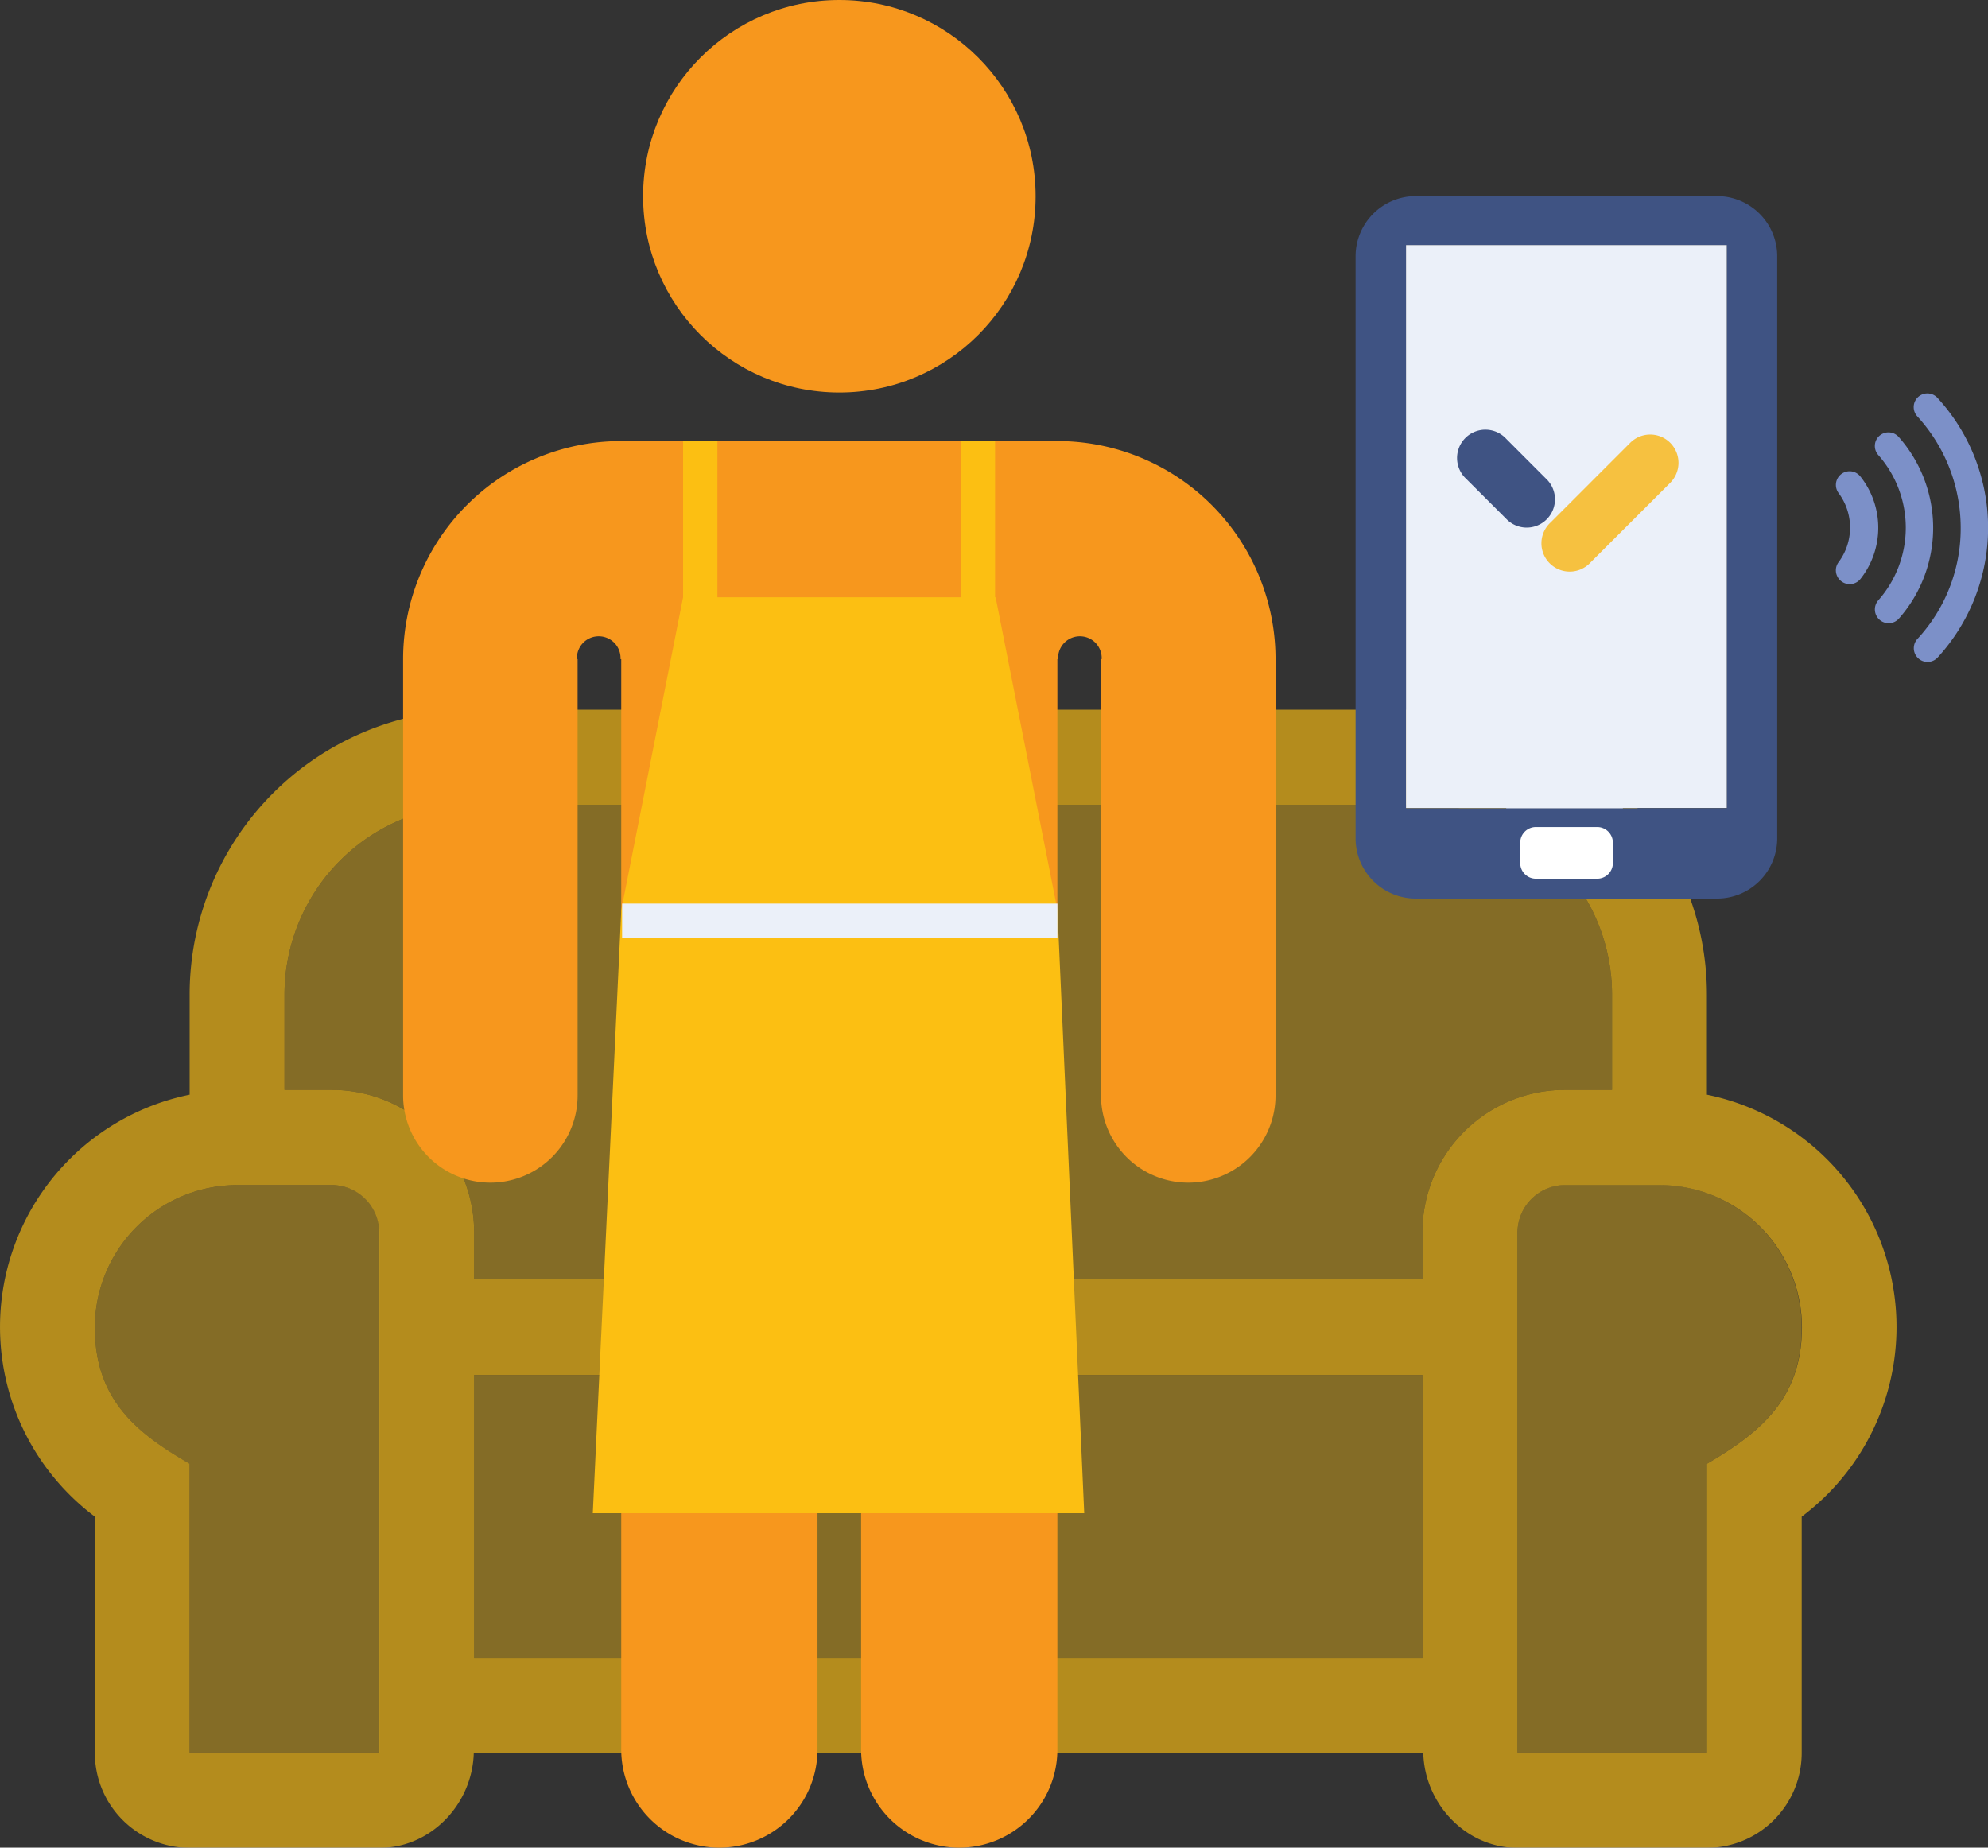
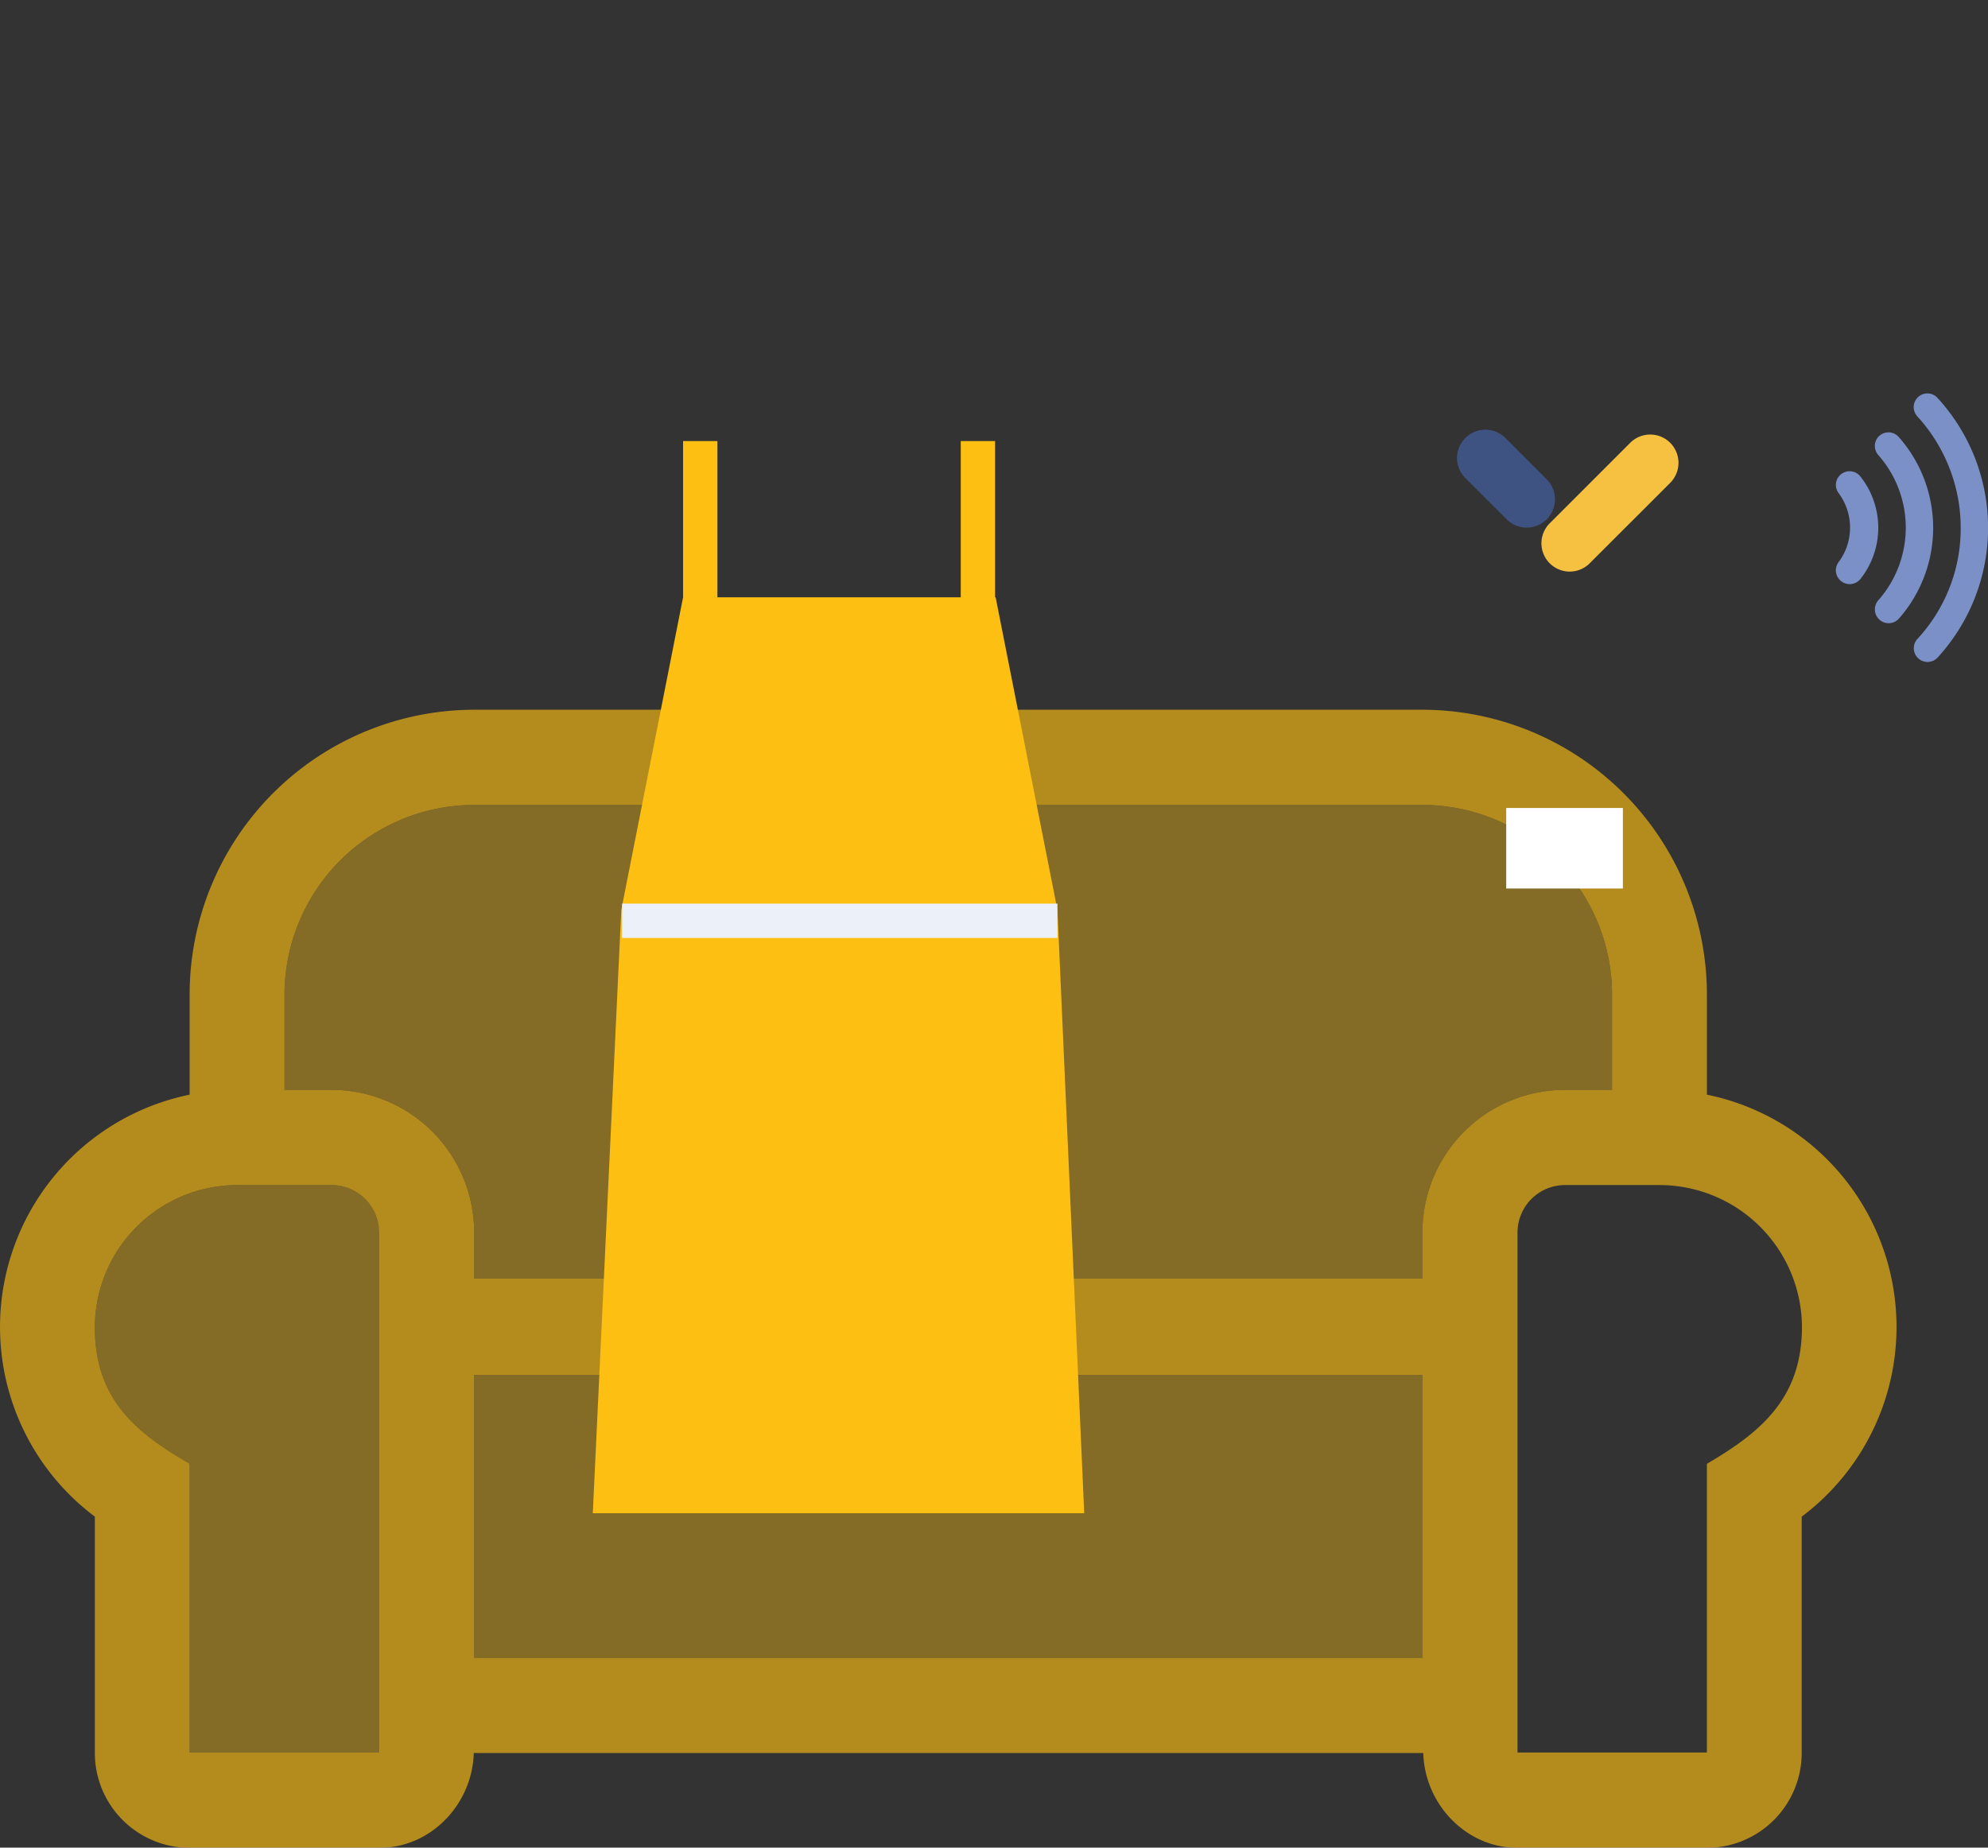
<svg xmlns="http://www.w3.org/2000/svg" id="Layer_1" data-name="Layer 1" viewBox="0 0 387.34 360">
  <rect x="0" y="0" width="387.34" height="360" fill="#333333" stroke="none" />
  <defs>
    <style>.cls-1,.cls-4{opacity:0.8;}.cls-2{opacity:0.5;}.cls-3,.cls-4{fill:#fcbf12;}.cls-5{fill:#f7971d;}.cls-6{fill:#ebf0f9;}.cls-7{fill:#7c90c8;}.cls-8{fill:#fff;}.cls-9{fill:#3f5383;}.cls-10{fill:#f6c140;}</style>
  </defs>
  <g class="cls-1">
    <g class="cls-2">
      <rect class="cls-3" x="92.38" y="267.91" width="184.76" height="55.14" />
      <path class="cls-3" d="M65,230.69H46.52a27.77,27.77,0,0,0-27.71,27.77c0,14.38,8.6,20.79,18.47,26.56v56.24h37V239.93A9.26,9.26,0,0,0,65,230.69Z" transform="translate(-0.33 0.21)" />
      <path class="cls-3" d="M314.42,212.15V193.62a37,37,0,0,0-36.95-37H92.71a37,37,0,0,0-36.95,37v18.53H65a27.77,27.77,0,0,1,27.71,27.78v9H277.47v-9a27.77,27.77,0,0,1,27.71-27.78Z" transform="translate(-0.33 0.21)" />
-       <path class="cls-3" d="M296,239.93V341.26H332.9V285c10.45-6.12,18.47-12.76,18.47-26.56a27.77,27.77,0,0,0-27.71-27.77H305.18A9.26,9.26,0,0,0,296,239.93Z" transform="translate(-0.33 0.21)" />
    </g>
-     <path class="cls-4" d="M332.9,213.08V193.62a55.5,55.5,0,0,0-55.43-55.54H92.71a55.5,55.5,0,0,0-55.43,55.54v19.46A46.2,46.2,0,0,0,18.81,295.3v46a18.5,18.5,0,0,0,18.47,18.53h37c10,0,18.08-8.49,18.36-18.48h185c.28,10,8.37,18.48,18.36,18.48H332.9a18.5,18.5,0,0,0,18.47-18.53v-46a46.2,46.2,0,0,0-18.47-82.22Zm0,71.94v56.24H296V239.93a9.26,9.26,0,0,1,9.23-9.24h18.48a27.77,27.77,0,0,1,27.71,27.77C351.37,272.26,343.35,278.9,332.9,285Zm-55.43,37.82H92.71V267.7H277.47Zm0-73.91H92.71v-9A27.77,27.77,0,0,0,65,212.15H55.76V193.62a37,37,0,0,1,36.95-37H277.47a37,37,0,0,1,36.95,37v18.53h-9.24a27.77,27.77,0,0,0-27.71,27.78ZM18.81,258.46a27.77,27.77,0,0,1,27.71-27.77H65a9.26,9.26,0,0,1,9.23,9.24V341.26H37.28V285C27.41,279.25,18.81,272.84,18.81,258.46Z" transform="translate(-0.33 0.21)" />
+     <path class="cls-4" d="M332.9,213.08V193.62a55.5,55.5,0,0,0-55.43-55.54H92.71a55.5,55.5,0,0,0-55.43,55.54v19.46A46.2,46.2,0,0,0,18.81,295.3v46a18.5,18.5,0,0,0,18.47,18.53h37c10,0,18.08-8.49,18.36-18.48h185c.28,10,8.37,18.48,18.36,18.48H332.9a18.5,18.5,0,0,0,18.47-18.53v-46a46.2,46.2,0,0,0-18.47-82.22Zm0,71.94v56.24H296V239.93a9.26,9.26,0,0,1,9.23-9.24h18.48a27.77,27.77,0,0,1,27.71,27.77C351.37,272.26,343.35,278.9,332.9,285Zm-55.43,37.82H92.71V267.7H277.47Zm0-73.91H92.71v-9A27.77,27.77,0,0,0,65,212.15H55.76V193.62a37,37,0,0,1,36.95-37H277.47a37,37,0,0,1,36.95,37v18.53h-9.24a27.77,27.77,0,0,0-27.71,27.78M18.81,258.46a27.77,27.77,0,0,1,27.71-27.77H65a9.26,9.26,0,0,1,9.23,9.24V341.26H37.28V285C27.41,279.25,18.81,272.84,18.81,258.46Z" transform="translate(-0.33 0.21)" />
  </g>
-   <circle class="cls-5" cx="163.54" cy="38.24" r="38.24" />
-   <path class="cls-5" d="M206.36,85.73h-85a42.49,42.49,0,0,0-42.49,42.49v85a17,17,0,1,0,34,0v-85h-.13a4.25,4.25,0,1,1,8.49,0h.14V340.67a19.12,19.12,0,0,0,38.24,0V213.2h8.5V340.67a19.12,19.12,0,1,0,38.24,0V128.22h.14a4.25,4.25,0,1,1,8.49,0h-.13v85a17,17,0,1,0,34,0v-85A42.49,42.49,0,0,0,206.36,85.73Z" transform="translate(-0.33 0.21)" />
  <polygon class="cls-3" points="206.03 177.29 193.99 116.38 193.88 116.38 193.88 85.94 187.19 85.94 187.19 116.38 139.78 116.38 139.78 85.94 133.09 85.94 133.09 116.38 121.05 177.29 115.5 294.84 211.25 294.84 206.03 177.29" />
  <rect class="cls-6" x="160.61" y="136.78" width="6.69" height="84.82" transform="translate(342.81 15.45) rotate(90)" />
  <path class="cls-7" d="M358.66,92.56l0,0a2.66,2.66,0,0,0-.08,3.33,11.25,11.25,0,0,1,0,13.4,2.65,2.65,0,0,0,.07,3.33l0,0a2.68,2.68,0,0,0,4.15,0,16.08,16.08,0,0,0,0-20A2.68,2.68,0,0,0,358.66,92.56Zm7.65-7.66h0a2.66,2.66,0,0,0,0,3.57,21.38,21.38,0,0,1,0,28.27,2.69,2.69,0,0,0,0,3.58h0a2.68,2.68,0,0,0,4,0,26.74,26.74,0,0,0,0-35.35A2.67,2.67,0,0,0,366.31,84.9Zm7.59-7.6h0a2.67,2.67,0,0,0,0,3.62,32.18,32.18,0,0,1,8.45,21.69,31.66,31.66,0,0,1-8.42,21.66,2.67,2.67,0,0,0,0,3.64h0a2.67,2.67,0,0,0,3.92,0,37.41,37.41,0,0,0,0-50.57A2.67,2.67,0,0,0,373.9,77.3Z" transform="translate(-0.33 0.21)" />
  <rect class="cls-8" x="293.47" y="157.43" width="22.73" height="15.69" />
-   <path class="cls-9" d="M334.9,38H276.15a11.73,11.73,0,0,0-11.7,11.7V163.18a11.73,11.73,0,0,0,11.7,11.69H334.9a11.73,11.73,0,0,0,11.7-11.69V49.73A11.73,11.73,0,0,0,334.9,38ZM314.58,168a3.05,3.05,0,0,1-3.05,3h-12a3.05,3.05,0,0,1-3-3v-4.07a3.05,3.05,0,0,1,3-3h12a3.05,3.05,0,0,1,3.05,3Zm22.19-10.73H274.28V47.55h62.49Z" transform="translate(-0.33 0.21)" />
-   <rect class="cls-6" x="273.95" y="47.76" width="62.49" height="109.67" />
  <path class="cls-10" d="M325.75,86.07a5.51,5.51,0,0,0-7.79,0l-15.59,15.59a5.51,5.51,0,1,0,7.79,7.79l15.59-15.58A5.52,5.52,0,0,0,325.75,86.07Z" transform="translate(-0.33 0.21)" />
  <path class="cls-9" d="M301.59,93.09l-7.79-7.8a5.52,5.52,0,1,0-7.8,7.8l7.8,7.79a5.51,5.51,0,1,0,7.79-7.79Z" transform="translate(-0.33 0.21)" />
</svg>